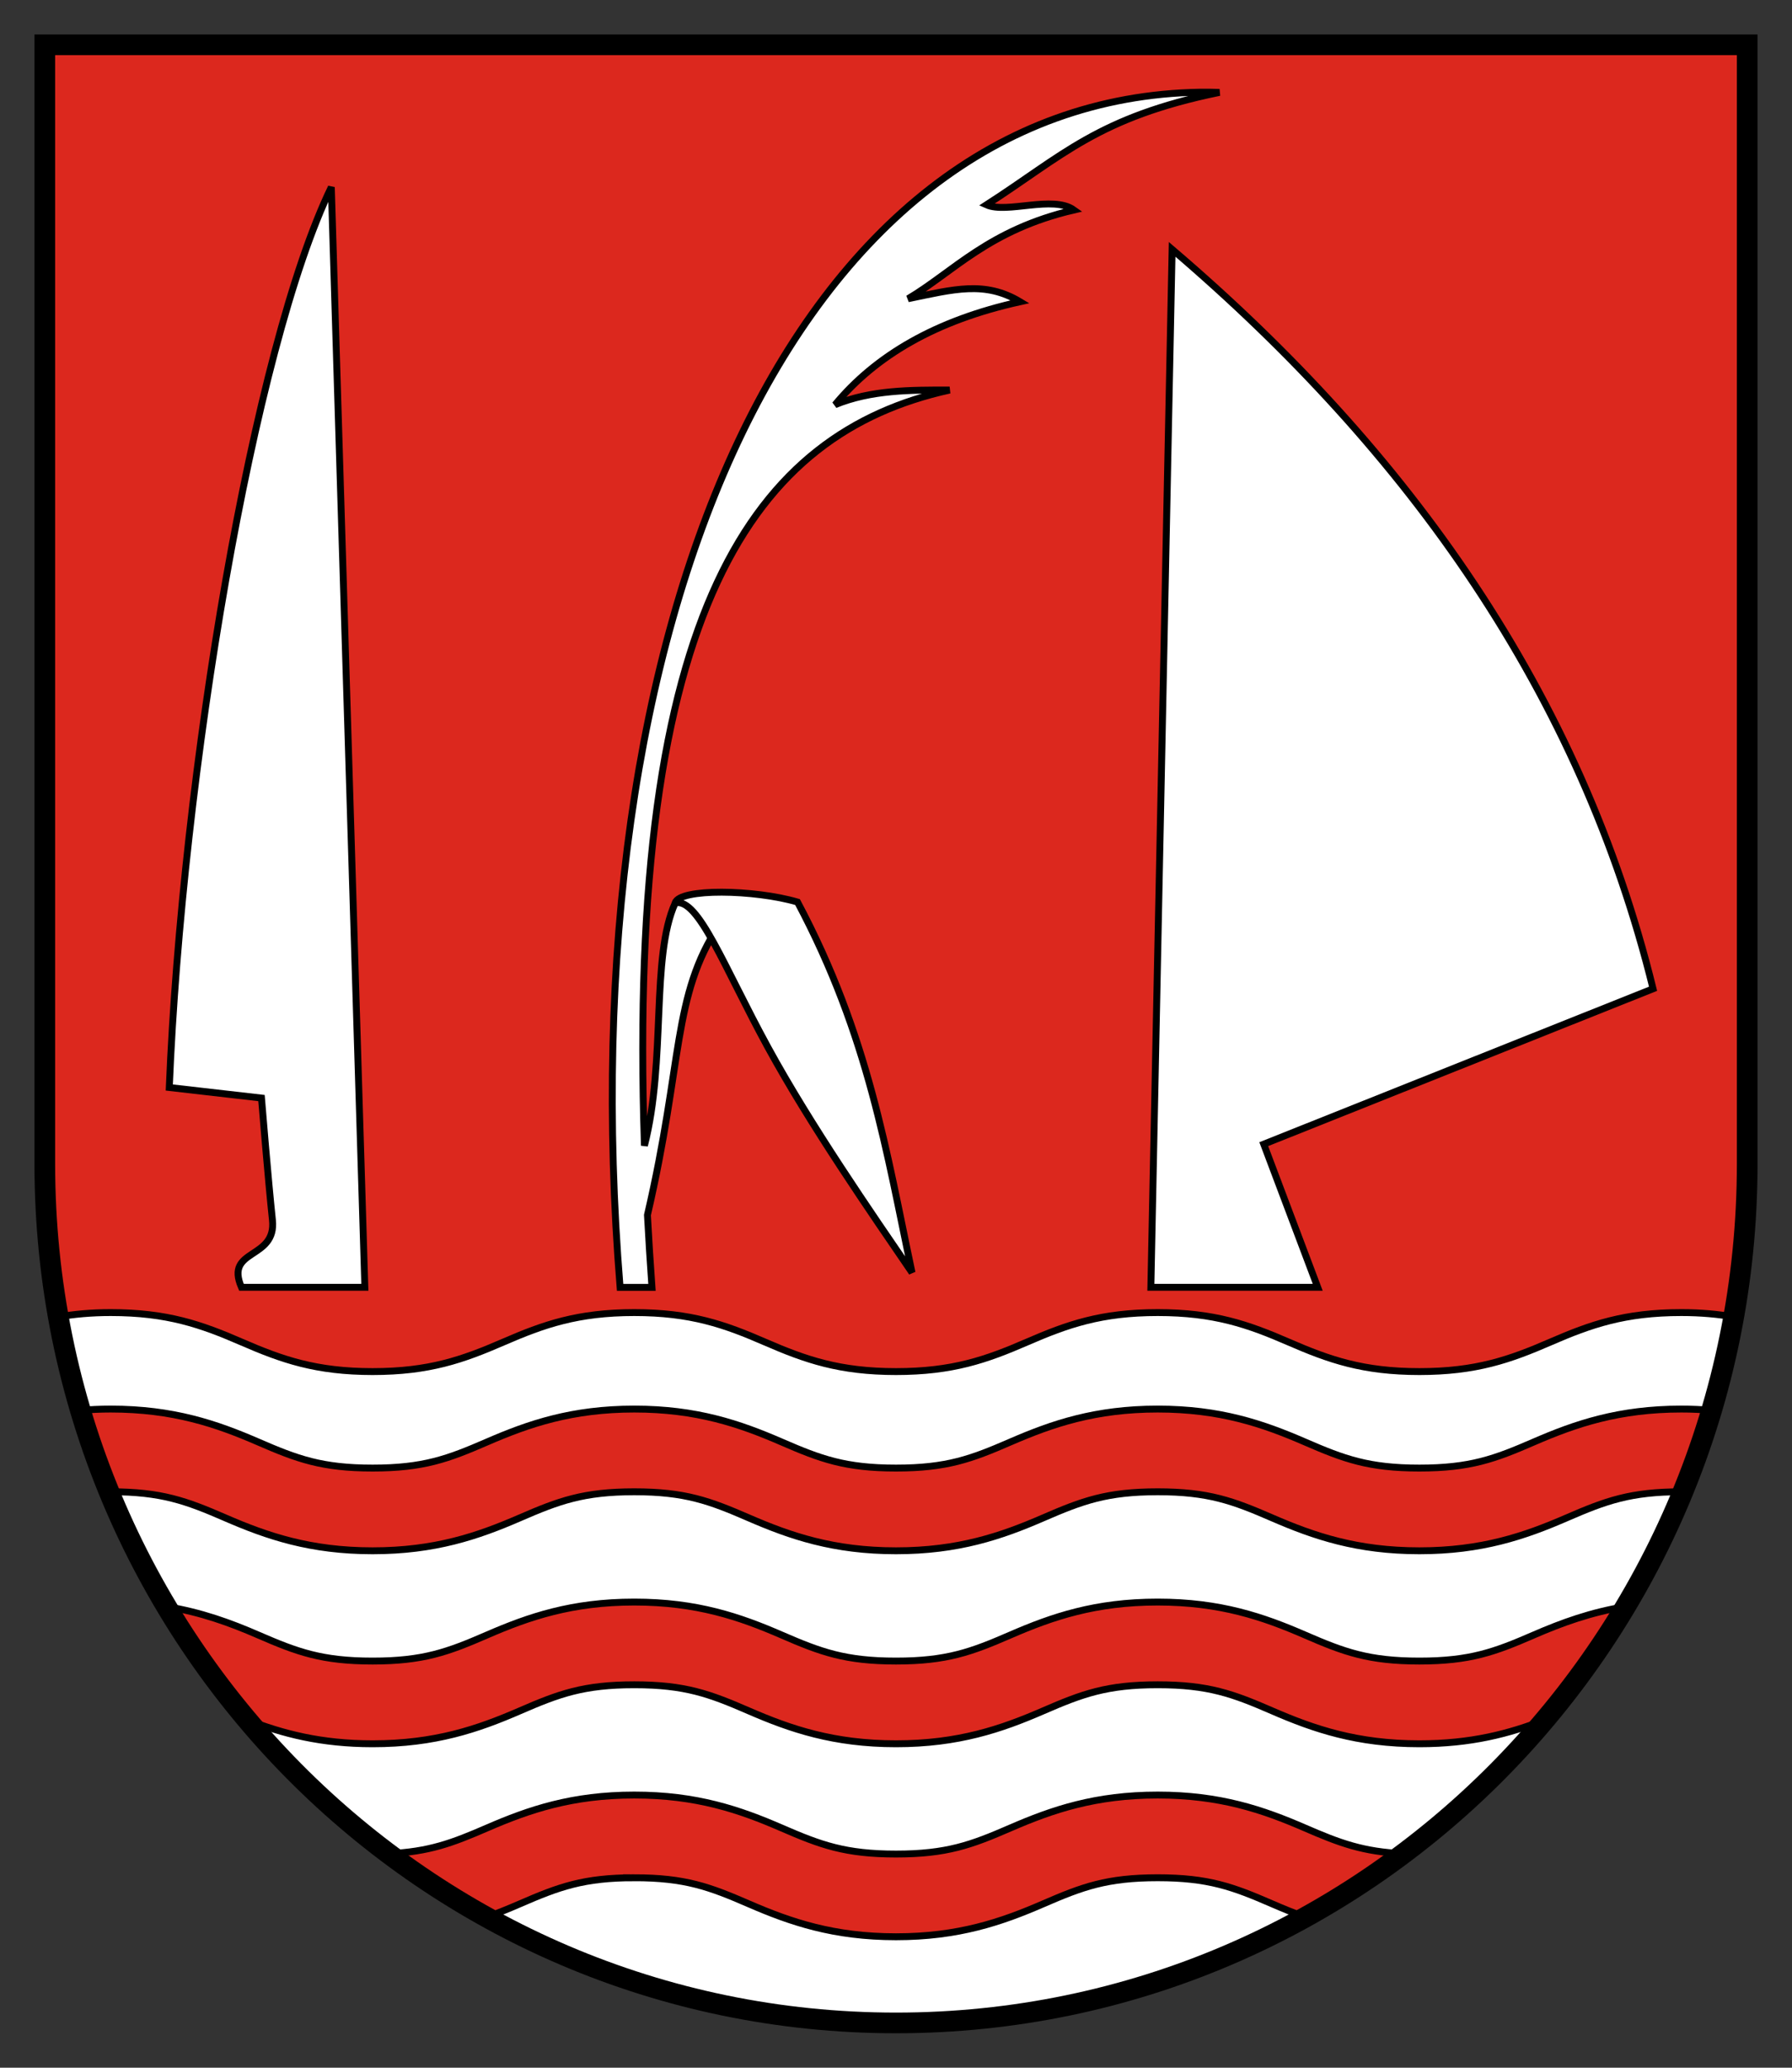
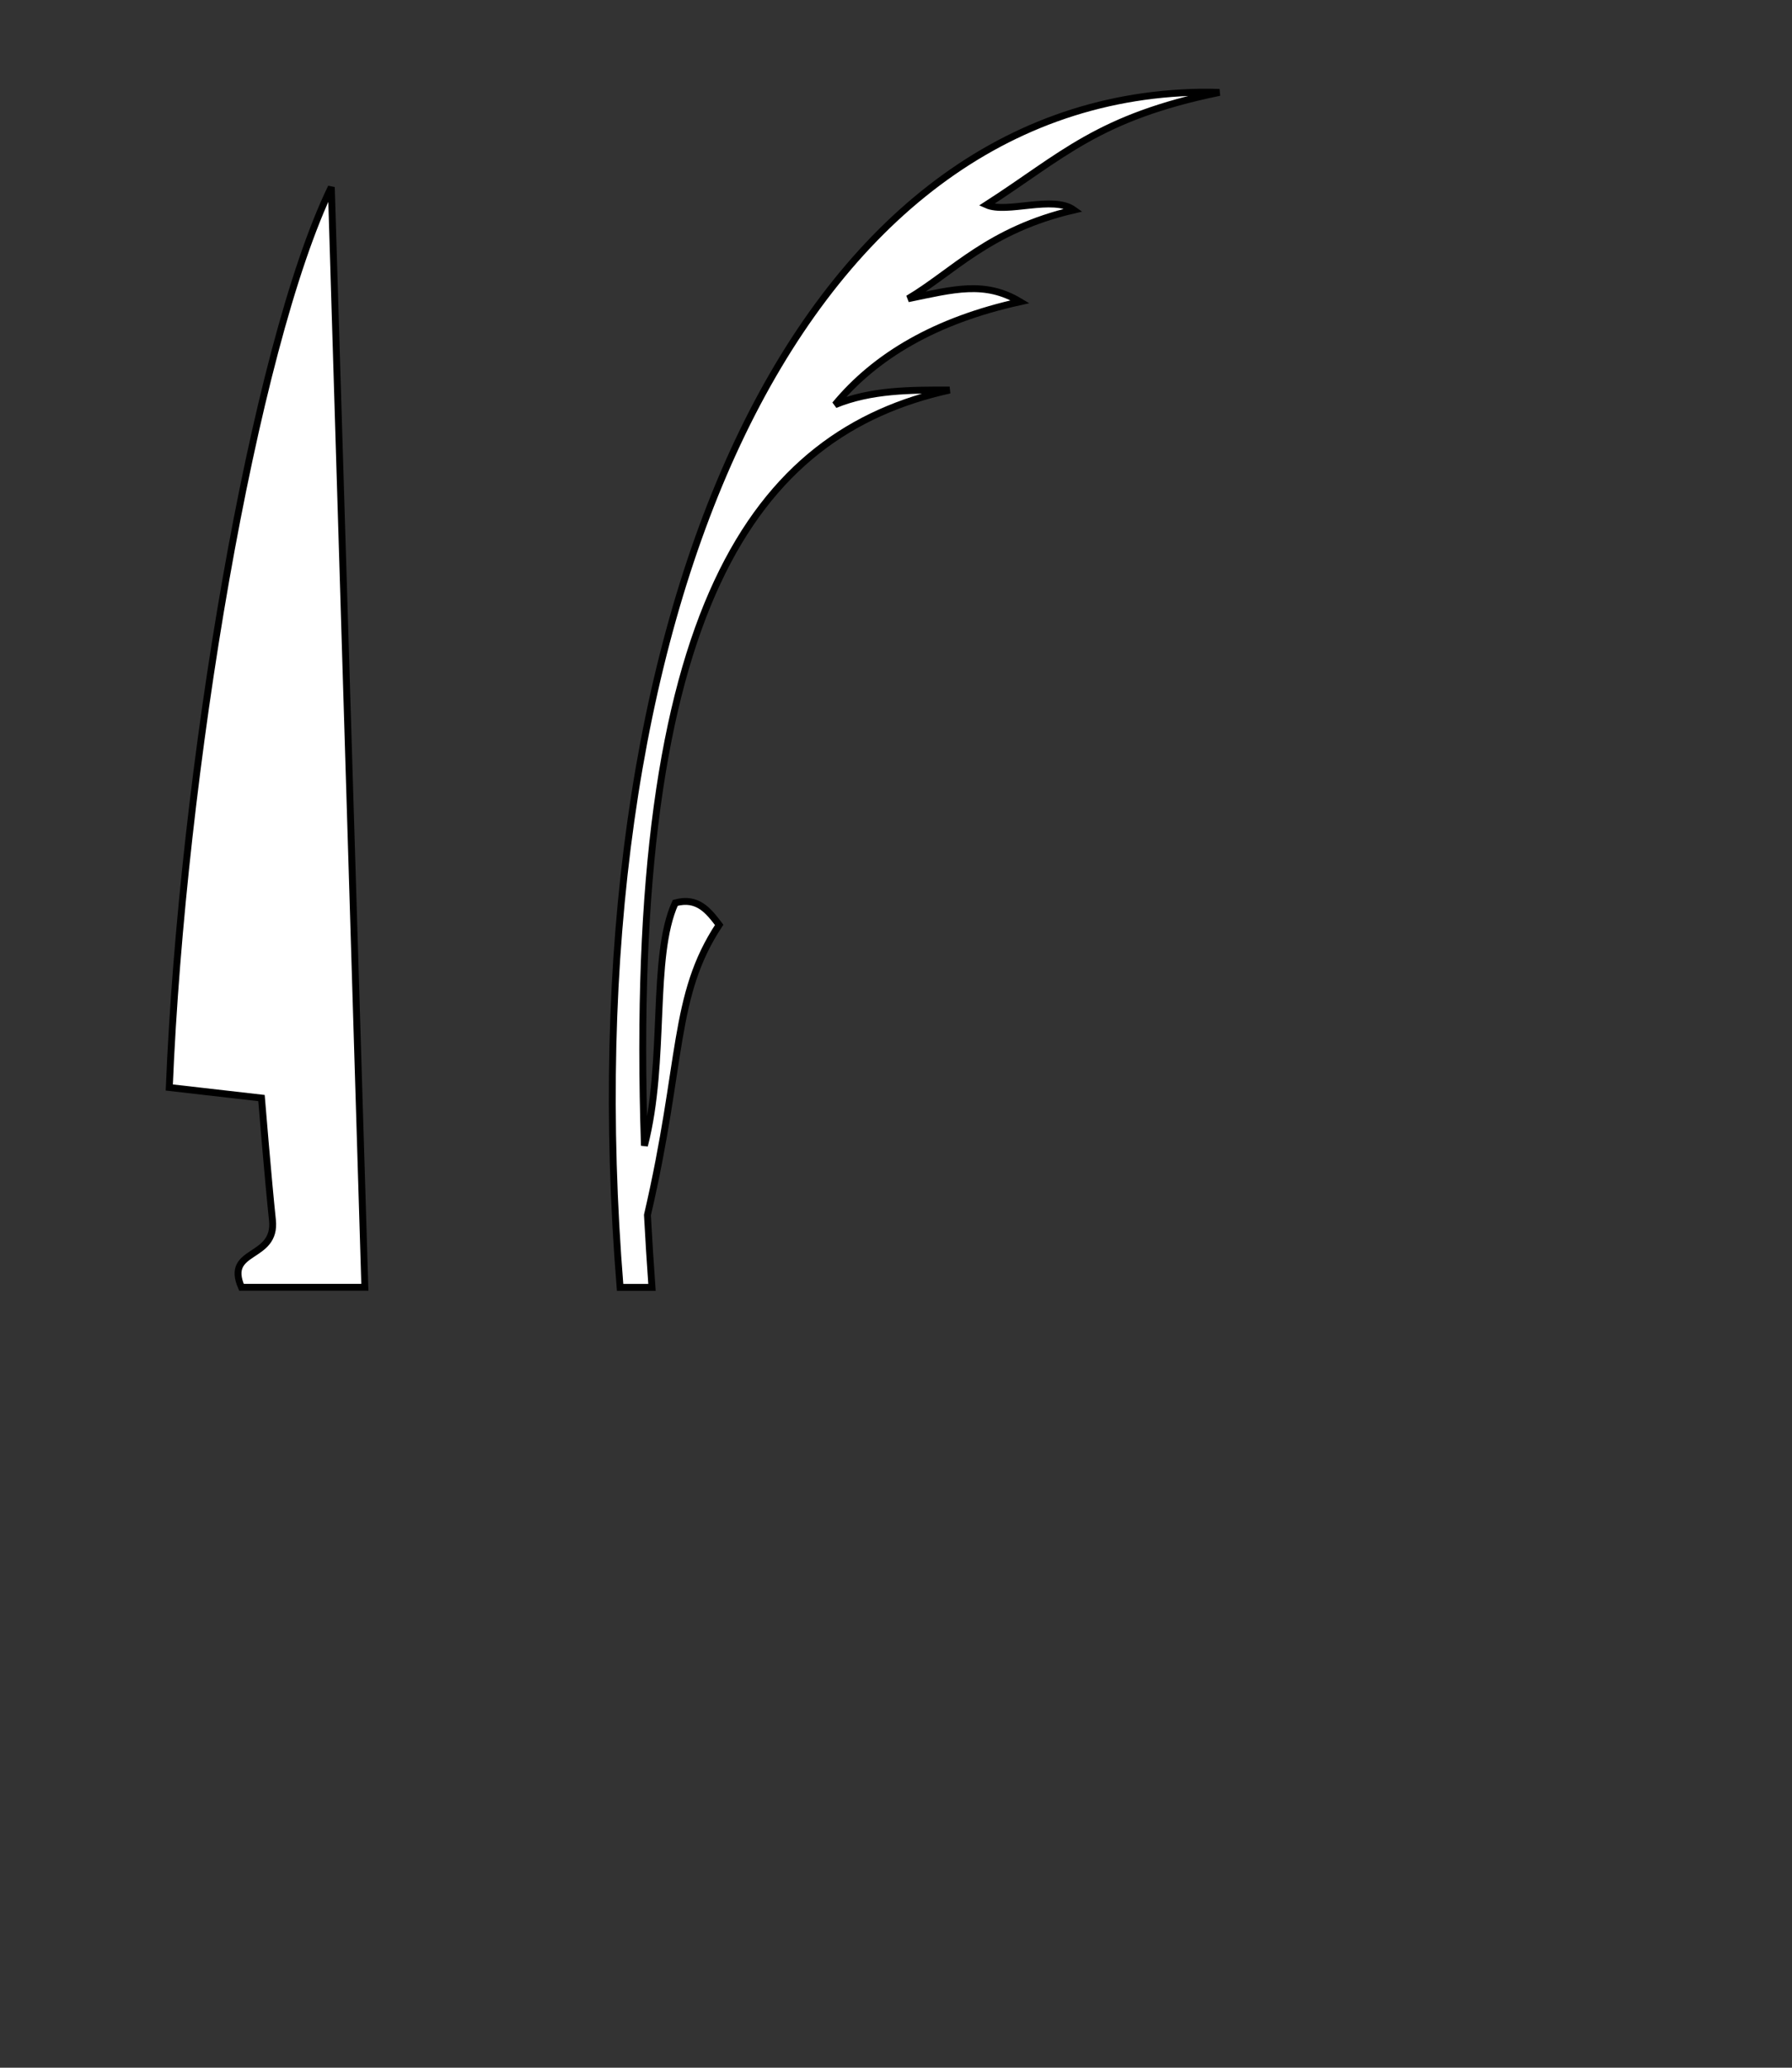
<svg xmlns="http://www.w3.org/2000/svg" version="1.1" width="260" height="300" id="svg2">
  <rect width="100%" height="100%" fill="#333333" stroke="none" />
  <defs id="defs4" />
-   <path d="M 6.5,6.5 6.5,168.833 C 6.5,237.685 61.793,293.5 130,293.5 c 68.207,0 123.5,-55.815 123.5,-124.667 L 253.5,6.5 6.5,6.5 z" id="rect2834" style="fill:#dc281e;fill-opacity:1;stroke:none" />
  <g transform="translate(-260,2)" id="g3015">
    <path d="m 308.07,25.158 4.866,159.612 -17.902,0 c -2.477,-5.694 5.11,-3.947 4.493,-9.757 -0.617,-5.81 -1.589,-17.699 -1.589,-17.699 l -13.378,-1.532 C 286.435,110.254 296.704,48.615 308.07,25.158 z" id="path3002" style="fill:#ffffff;stroke:#000000;stroke-width:1px;stroke-linecap:butt;stroke-linejoin:miter;stroke-opacity:1" />
-     <path d="m 430.063,34.177 -3.085,150.593 24.209,0 -7.832,-20.767 56.487,-22.547 C 489.314,98.66 464.624,63.691 430.063,34.177 z" id="path3006" style="fill:#ffffff;stroke:#000000;stroke-width:1px;stroke-linecap:butt;stroke-linejoin:miter;stroke-opacity:1" />
    <path d="m 434.125,11.375 c -58.946,0.963 -91.963,76.841 -84.156,173.406 l 4.625,0 c -0.258,-3.59 -0.474,-7.065 -0.656,-10.469 0.002,-0.01 -0.002,-0.021 0,-0.031 5.192,-22.339 3.575,-31.742 10.406,-42.094 -1.558,-2.042 -3.118,-4.08 -6.375,-3.188 -3.574,7.868 -1.285,22.897 -4.469,35.219 -2.619,-78.013 16.037,-103.388 44.281,-109.625 -5.695,-0.02 -11.394,-0.02 -16.625,2.125 5.89,-7.119 14.626,-12.248 26.844,-14.938 -5.112,-3.072 -9.606,-1.81 -16.25,-0.438 6.565,-3.885 11.679,-9.991 24.062,-12.875 -3.05,-2.186 -9.715,0.575 -12.688,-0.75 11.007,-7.081 16.153,-12.697 33.812,-16.312 -0.949,-0.023 -1.877,-0.047 -2.812,-0.031 z" id="path3008" style="fill:#ffffff;stroke:#000000;stroke-width:1px;stroke-linecap:butt;stroke-linejoin:miter;stroke-opacity:1" />
-     <path d="m 357.969,129 c 0.589,-2.144 11.488,-1.959 17.743,-0.123 10.355,19.452 12.929,36.428 16.614,53.758 -5.923,-8.665 -14.726,-21.379 -20.882,-32.637 C 365.038,138.284 361.331,128.207 357.969,129 z" id="path3013" style="fill:#ffffff;stroke:#000000;stroke-width:1px;stroke-linecap:butt;stroke-linejoin:miter;stroke-opacity:1" />
  </g>
-   <path d="m 16.062,190.438 c -2.881,9.70014e-8 -5.341,0.239 -7.594,0.625 0.823,4.616 1.907,9.138 3.219,13.562 1.398,-0.117 2.826,-0.187 4.375,-0.188 9.038,-3.5588143e-6 15.307,2.131 21.406,4.781 5.665,2.461 9.23,3.781 16.594,3.781 7.364,2.8995574e-6 10.929,-1.32 16.594,-3.781 6.1,-2.65 12.337,-4.781 21.375,-4.781 9.038,-3.5588143e-6 15.275,2.131 21.375,4.781 5.665,2.461 9.23,3.781 16.594,3.781 7.364,2.8995575e-6 10.929,-1.32 16.594,-3.781 6.1,-2.65 12.337,-4.781 21.375,-4.781 9.038,-3.5588143e-6 15.275,2.131 21.375,4.781 5.665,2.461 9.23,3.781 16.594,3.781 7.364,2.8995575e-6 10.929,-1.32 16.594,-3.781 6.1,-2.65 12.368,-4.781 21.406,-4.781 1.549,-6.098079e-7 2.977,0.07 4.375,0.188 1.311,-4.425 2.396,-8.946 3.219,-13.562 -2.253,-0.386 -4.712,-0.625 -7.594,-0.625 -8.201,2.760967e-7 -13.118,1.725 -19,4.281 -5.882,2.556 -10.799,4.281 -19,4.281 -8.201,-2.760967e-7 -13.086,-1.725 -18.969,-4.281 -5.882,-2.556 -10.799,-4.281 -19,-4.281 -8.201,2.760967e-7 -13.086,1.725 -18.969,4.281 -5.882,2.556 -10.799,4.281 -19,4.281 -8.201,-2.760967e-7 -13.118,-1.725 -19,-4.281 -5.882,-2.556 -10.768,-4.281 -18.969,-4.281 -8.201,2.760967e-7 -13.118,1.725 -19,4.281 -5.882,2.556 -10.768,4.281 -18.969,4.281 -8.201,-2.760967e-7 -13.118,-1.725 -19,-4.281 -5.882,-2.556 -10.799,-4.281 -19,-4.281 z m 232.25,14.188 c -0.499,1.683 -1.027,3.347 -1.594,5 0.566,-1.651 1.095,-3.318 1.594,-5 z m -236.625,0 c 0.498,1.682 1.028,3.349 1.594,5 -0.566,-1.653 -1.095,-3.317 -1.594,-5 z m 4.156,11.812 c 2.368,5.782 5.146,11.351 8.312,16.656 5.029,0.824 9.221,2.347 13.312,4.125 5.665,2.461 9.23,3.781 16.594,3.781 7.364,2.8995574e-6 10.929,-1.32 16.594,-3.781 6.1,-2.65 12.337,-4.781 21.375,-4.781 9.038,-3.5588143e-6 15.275,2.131 21.375,4.781 5.665,2.461 9.23,3.781 16.594,3.781 7.364,2.8995575e-6 10.929,-1.32 16.594,-3.781 6.1,-2.65 12.337,-4.781 21.375,-4.781 9.038,-3.5588143e-6 15.275,2.131 21.375,4.781 5.665,2.461 9.23,3.781 16.594,3.781 7.364,2.8995575e-6 10.929,-1.32 16.594,-3.781 4.092,-1.778 8.284,-3.301 13.312,-4.125 3.167,-5.305 5.944,-10.875 8.312,-16.656 -0.077,-2.928047347e-4 -0.141,-3.05499e-8 -0.219,0 -7.364,2.479144e-7 -10.96,1.32 -16.625,3.781 -6.1,2.65 -12.337,4.781 -21.375,4.781 -9.038,-3.04279e-7 -15.275,-2.131 -21.375,-4.781 -5.665,-2.461 -9.23,-3.781 -16.594,-3.781 -7.364,2.479145e-7 -10.929,1.32 -16.594,3.781 -6.1,2.65 -12.337,4.781 -21.375,4.781 -9.038,-3.04279e-7 -15.275,-2.131 -21.375,-4.781 -5.665,-2.461 -9.23,-3.781 -16.594,-3.781 -7.364,2.479145e-7 -10.929,1.32 -16.594,3.781 -6.1,2.65 -12.337,4.781 -21.375,4.781 -9.038,-3.04279e-7 -15.275,-2.131 -21.375,-4.781 -5.665,-2.461 -9.261,-3.781 -16.625,-3.781 -0.078,2.612e-9 -0.142,-2.92831887e-4 -0.219,0 z m 76.188,28 c -7.364,2.479145e-7 -10.929,1.32 -16.594,3.781 -6.1,2.65 -12.337,4.781 -21.375,4.781 -7.486,-2.520141e-7 -13.031,-1.461 -18.188,-3.469 6.08,7.219 12.957,13.744 20.5,19.406 5.856,-0.259 9.248,-1.532 14.281,-3.719 6.1,-2.65 12.337,-4.781 21.375,-4.781 9.038,-3.5588143e-6 15.275,2.131 21.375,4.781 5.665,2.461 9.23,3.781 16.594,3.781 7.364,2.8995575e-6 10.929,-1.32 16.594,-3.781 6.1,-2.65 12.337,-4.781 21.375,-4.781 9.038,-3.5588143e-6 15.275,2.131 21.375,4.781 5.034,2.187 8.425,3.459 14.281,3.719 7.543,-5.662 14.42,-12.187 20.5,-19.406 -5.156,2.008 -10.702,3.469 -18.188,3.469 -9.038,-3.04279e-7 -15.275,-2.131 -21.375,-4.781 -5.665,-2.461 -9.23,-3.781 -16.594,-3.781 -7.364,2.479145e-7 -10.929,1.32 -16.594,3.781 -6.1,2.65 -12.337,4.781 -21.375,4.781 -9.038,-3.04279e-7 -15.275,-2.131 -21.375,-4.781 -5.665,-2.461 -9.23,-3.781 -16.594,-3.781 z M 56.562,269.094 c 1.061,0.794 2.163,1.553 3.25,2.312 -1.091,-0.762 -2.185,-1.517 -3.25,-2.312 z m 146.875,0 c -1.065,0.796 -2.159,1.551 -3.25,2.312 1.087,-0.76 2.189,-1.519 3.25,-2.312 z M 92.031,272.438 c -7.364,2.479145e-7 -10.929,1.32 -16.594,3.781 -1.584,0.688 -3.194,1.347 -4.844,1.938 C 88.217,287.936 108.467,293.5 130,293.5 c 21.533,0 41.783,-5.564 59.406,-15.344 -1.649,-0.59 -3.259,-1.249 -4.844,-1.938 -5.665,-2.461 -9.23,-3.781 -16.594,-3.781 -7.364,2.479145e-7 -10.929,1.32 -16.594,3.781 -6.1,2.65 -12.337,4.781 -21.375,4.781 -9.038,-3.042789e-7 -15.275,-2.131 -21.375,-4.781 -5.665,-2.461 -9.23,-3.781 -16.594,-3.781 z" id="path3037" style="fill:#ffffff;stroke:#000000;stroke-width:1px;stroke-linecap:butt;stroke-linejoin:miter;stroke-opacity:1" />
-   <path d="M 6.5,6.5 6.5,168.833 C 6.5,237.685 61.793,293.5 130,293.5 c 68.207,0 123.5,-55.815 123.5,-124.667 L 253.5,6.5 6.5,6.5 z" id="path3837" style="fill:none;stroke:#000000;stroke-width:3;stroke-miterlimit:4;stroke-dasharray:none" />
</svg>